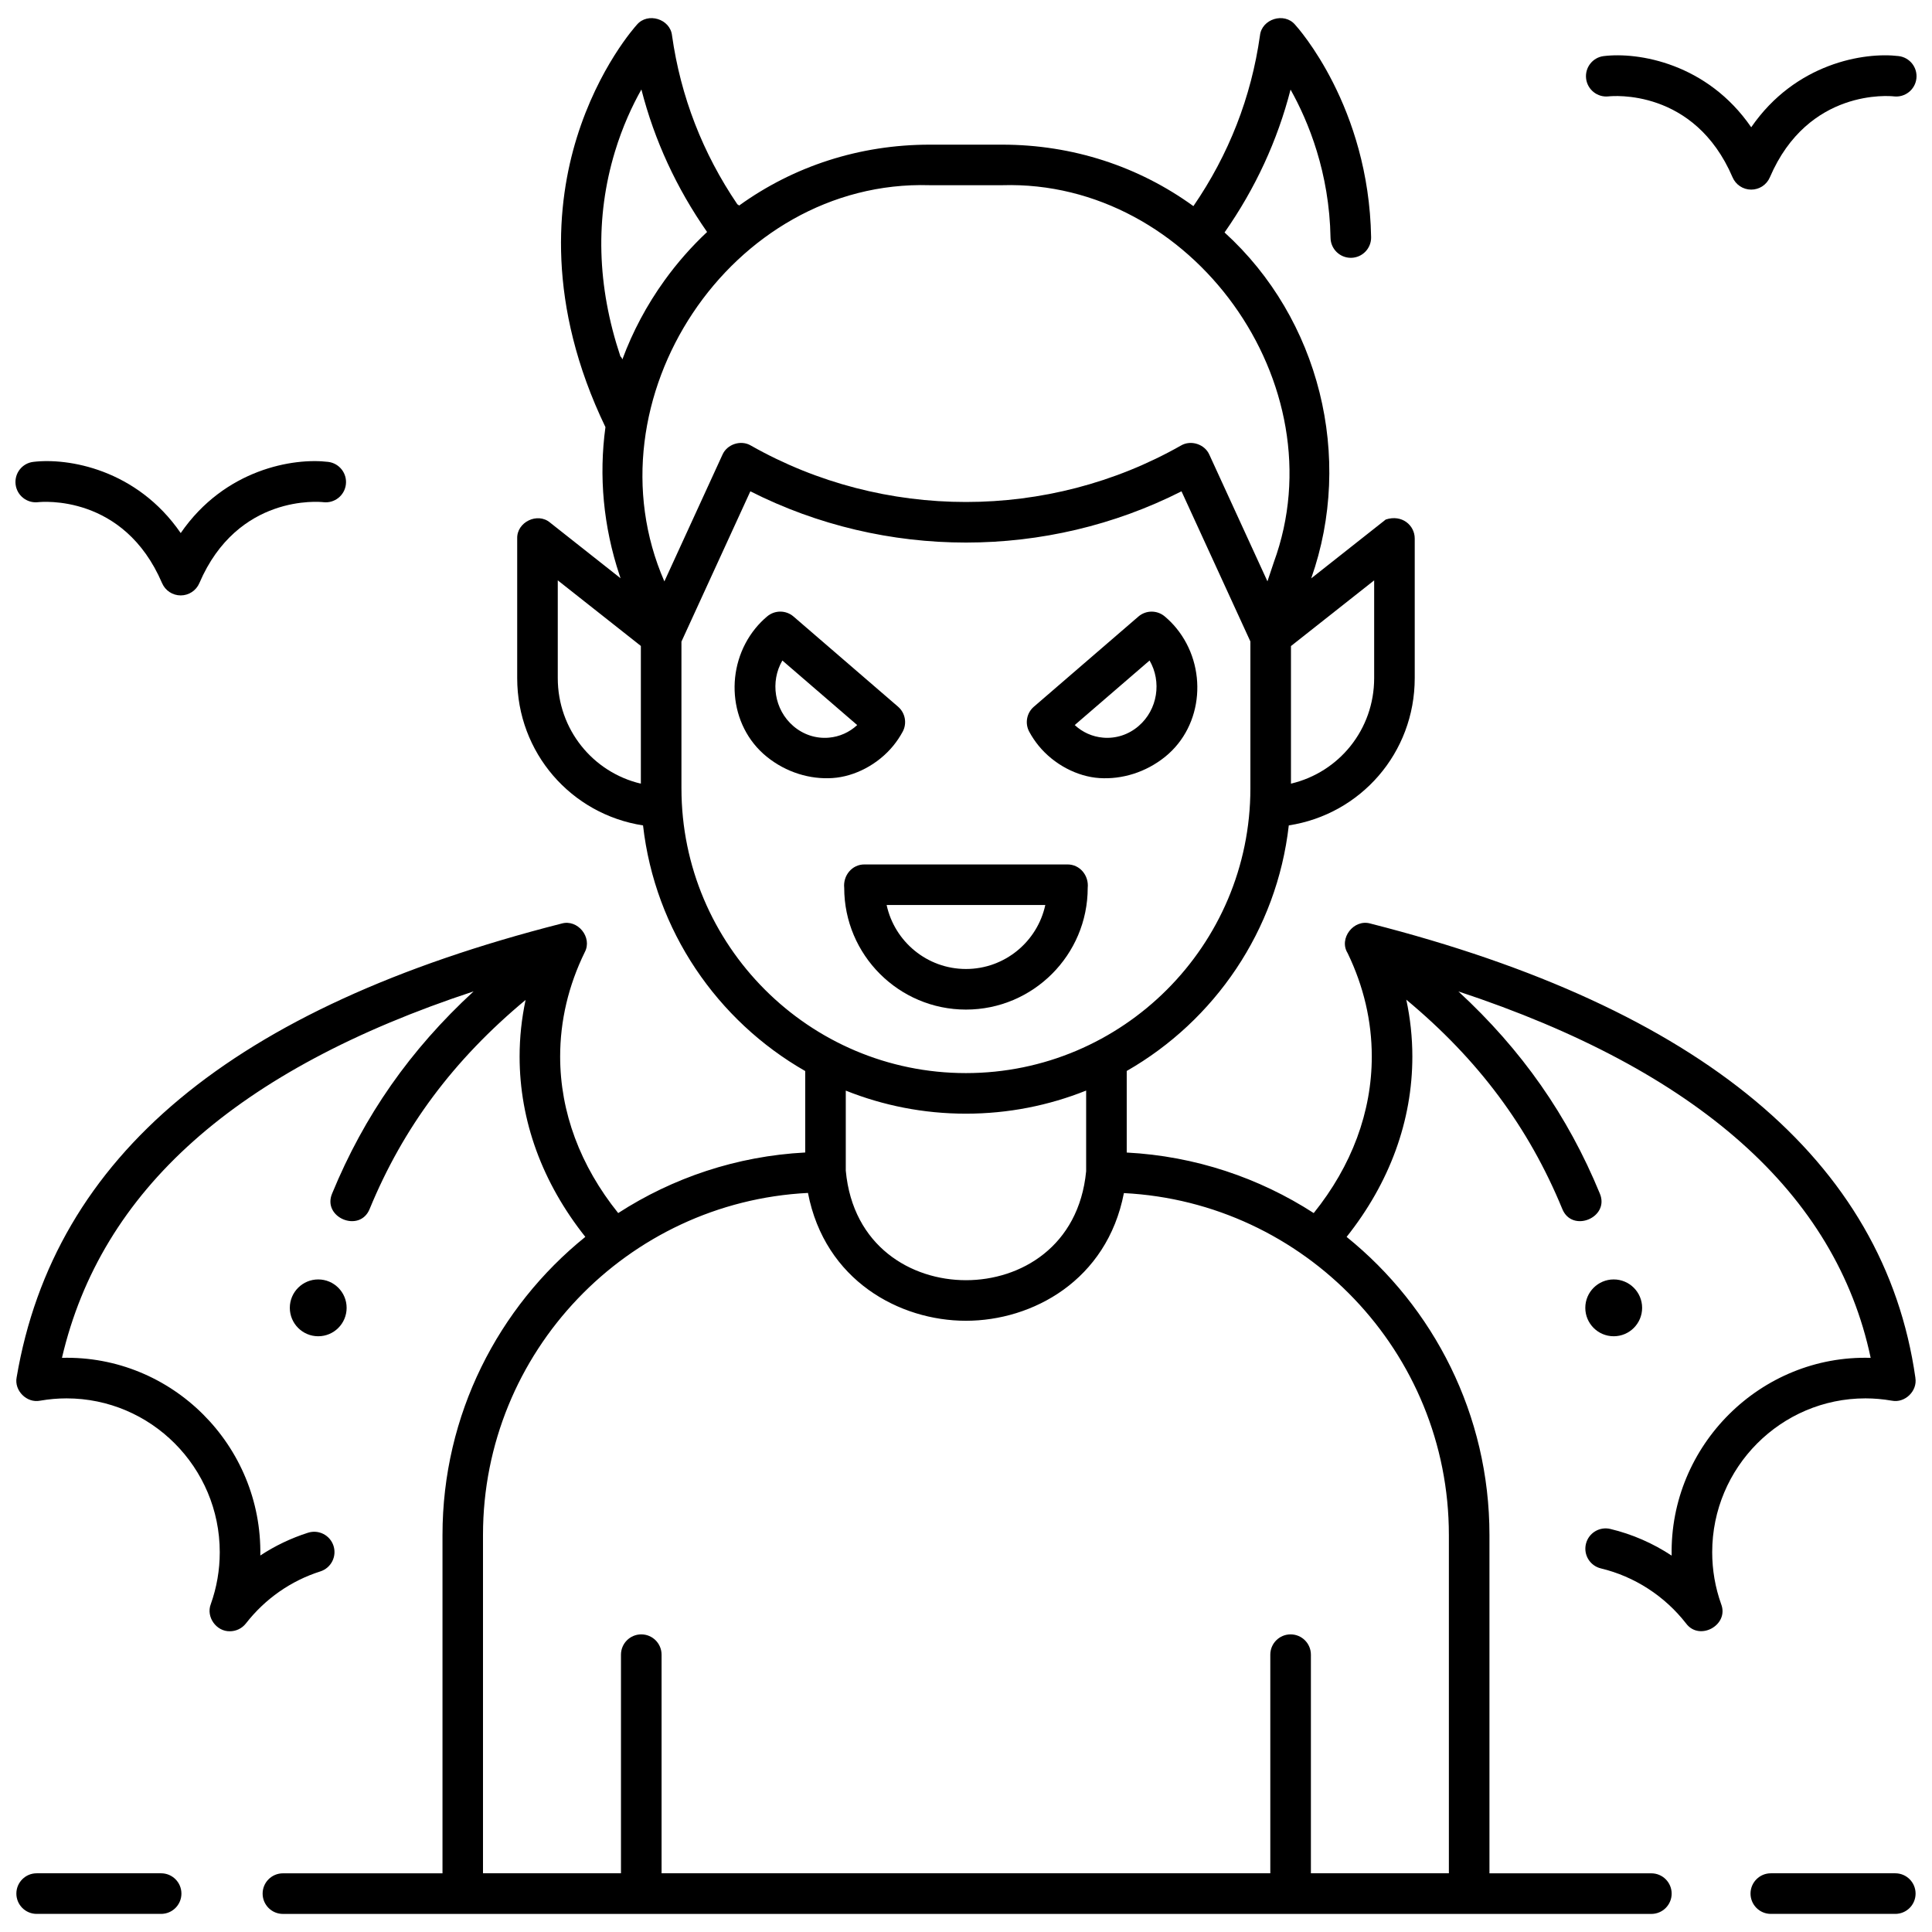
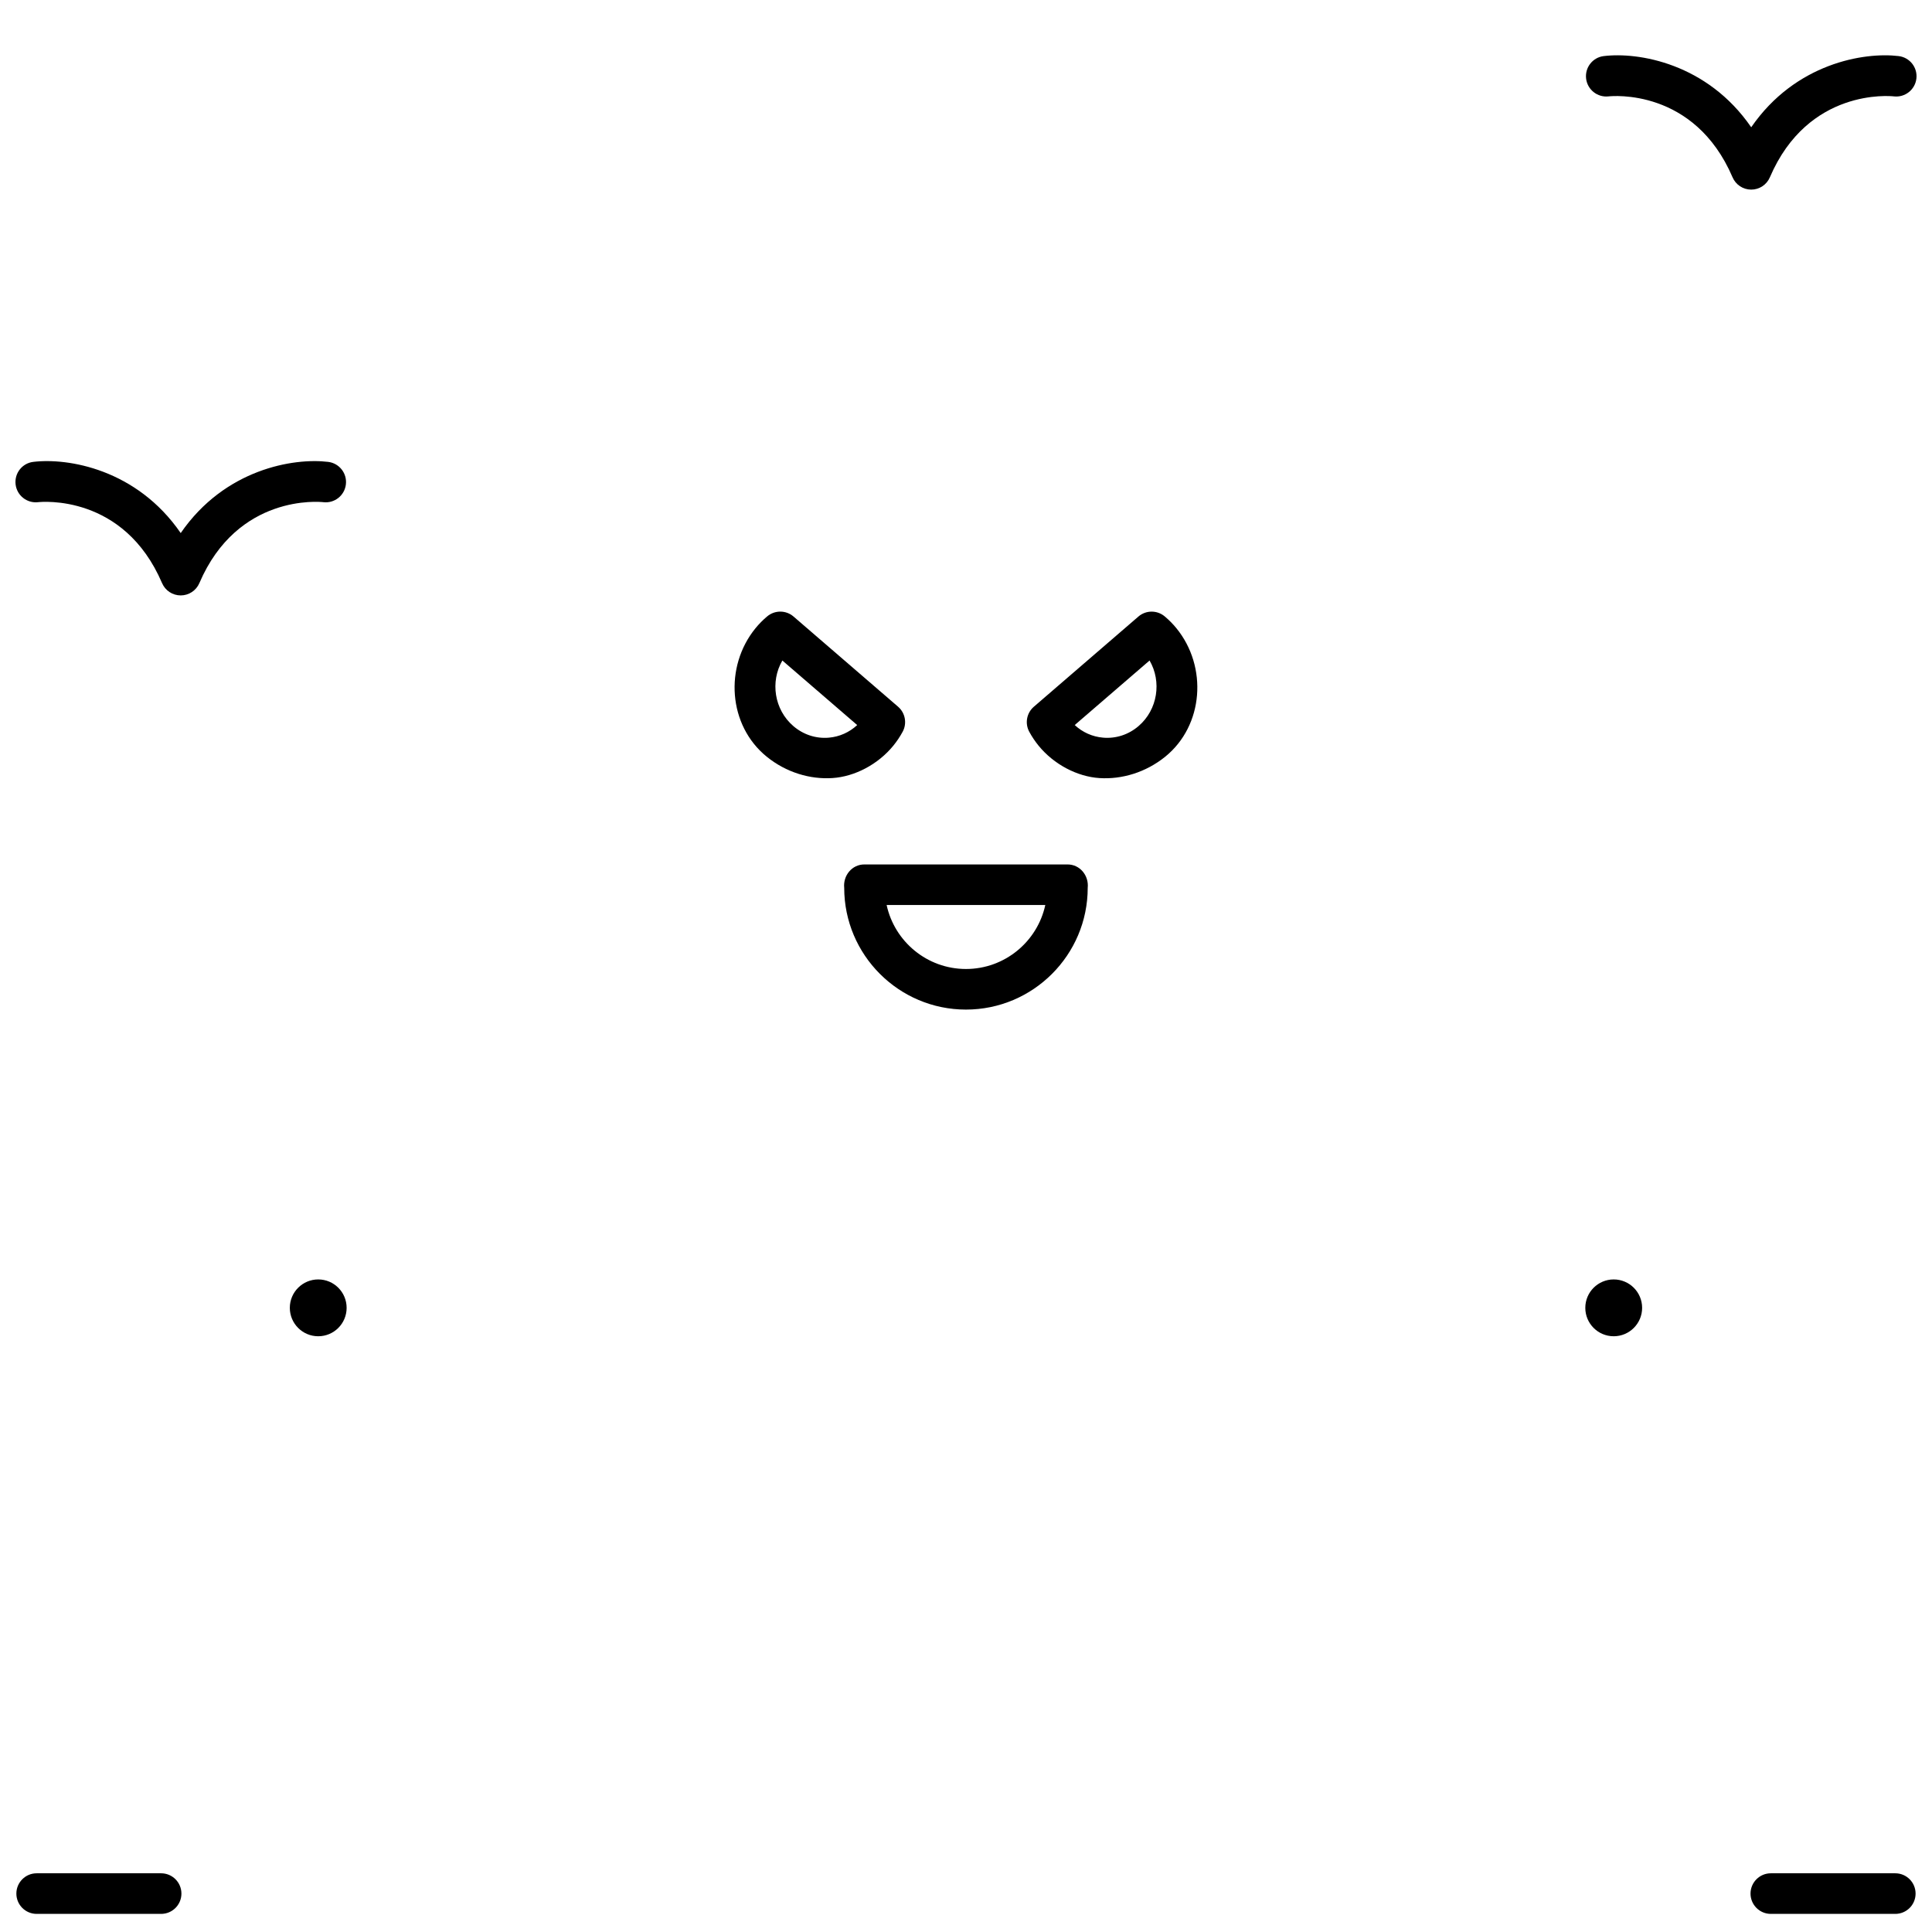
<svg xmlns="http://www.w3.org/2000/svg" width="800px" height="800px" version="1.1" viewBox="144 144 512 512">
  <defs>
    <clipPath id="e">
      <path d="m607 640h44.902v11.902h-44.902z" />
    </clipPath>
    <clipPath id="d">
      <path d="m148.09 640h44.906v11.902h-44.906z" />
    </clipPath>
    <clipPath id="c">
      <path d="m148.09 148.09h503.81v503.81h-503.81z" />
    </clipPath>
    <clipPath id="b">
      <path d="m564 158h87.902v37h-87.902z" />
    </clipPath>
    <clipPath id="a">
      <path d="m148.09 266h87.906v36h-87.906z" />
    </clipPath>
  </defs>
  <g clip-path="url(#e)">
    <path d="m646.27 651.2h-32.984c-2.969 0-5.379-2.406-5.379-5.379 0-2.969 2.406-5.379 5.379-5.379h32.984c2.969 0 5.379 2.406 5.379 5.379 0 2.973-2.41 5.379-5.379 5.379z" />
  </g>
  <g clip-path="url(#d)">
    <path d="m186.7 651.2h-32.984c-2.969 0-5.379-2.406-5.379-5.379 0-2.969 2.406-5.379 5.379-5.379h32.984c2.969 0 5.379 2.406 5.379 5.379 0 2.973-2.41 5.379-5.379 5.379z" />
  </g>
  <path d="m235.86 490.59c0 4.16-3.367 7.531-7.527 7.531-4.156 0-7.527-3.371-7.527-7.531 0-4.156 3.371-7.527 7.527-7.527 4.16 0 7.527 3.371 7.527 7.527" />
  <path d="m579.18 490.59c0 4.16-3.371 7.531-7.531 7.531-4.156 0-7.527-3.371-7.527-7.531 0-4.156 3.371-7.527 7.527-7.527 4.16 0 7.531 3.371 7.531 7.527" />
  <path d="m347.2 344.54c-10.227-8.27-11.297-23.867-2.981-34.059 0.918-1.125 1.961-2.184 3.106-3.141 2.019-1.691 4.973-1.672 6.969 0.047l27.703 23.895c1.914 1.652 2.422 4.414 1.215 6.641-0.715 1.312-1.543 2.551-2.461 3.676-4.07 4.988-10.254 8.219-16.152 8.594-5.91 0.387-12.227-1.469-17.398-5.652zm4.133-25.496c-3.258 5.606-2.152 13.004 2.891 17.355 2.656 2.293 6.016 3.391 9.438 3.09 2.824-0.246 5.43-1.418 7.504-3.34z" />
  <path d="m435.38 350.2c-5.898-0.379-12.082-3.606-16.152-8.594-0.918-1.125-1.746-2.363-2.461-3.676-1.207-2.223-0.703-4.988 1.215-6.641l27.703-23.895c1.996-1.723 4.949-1.742 6.969-0.047 1.145 0.957 2.188 2.016 3.106 3.141 8.316 10.188 7.246 25.785-2.981 34.059-5.176 4.176-11.488 6.031-17.398 5.652zm-6.566-14.055c2.07 1.926 4.68 3.094 7.504 3.34 3.422 0.301 6.781-0.797 9.438-3.09 5.043-4.348 6.144-11.75 2.891-17.355z" />
  <path d="m399.99 411.55c-17.789 0-32.266-14.473-32.266-32.266-0.34-3.234 2.047-6.223 5.379-6.199h53.773c3.332-0.023 5.719 2.965 5.379 6.199 0 17.793-14.477 32.266-32.266 32.266zm-21.023-27.711c2.094 9.68 10.727 16.953 21.023 16.953 10.297 0 18.93-7.273 21.023-16.953z" />
  <g clip-path="url(#c)">
-     <path d="m651.6 509.13c-8.195-57.551-56.789-98.055-144.43-120.38-4.414-1.277-8.461 3.965-6.031 7.848 4.242 8.777 6.398 17.988 6.398 27.387 0 14.711-5.312 28.965-15.387 41.492-14.434-9.32-31.367-15.09-49.555-16.043v-21.617c23.277-13.328 39.781-37.203 42.949-65.078 19.055-2.926 33.375-19.227 33.375-39.027v-37c0-3.484-3.367-6.453-7.684-5.031l-19.75 15.594c11.316-32.062 2.223-68.797-22.965-91.668 8.16-11.664 14.02-24.34 17.492-37.863 4.742 8.473 10.293 22.008 10.594 39.297 0.051 2.938 2.449 5.285 5.375 5.285h0.098c2.969-0.051 5.336-2.5 5.281-5.469-0.605-34.547-19.363-55.457-20.16-56.328-2.871-3.352-8.82-1.508-9.293 2.875-2.312 16.359-8.25 31.543-17.641 45.223-14.5-10.523-32.016-16.289-50.668-16.289h-19.246c-18.57 0.004-36.027 5.707-50.488 16.145-0.102-0.148-0.258-0.254-0.445-0.324-9.203-13.555-15.039-28.578-17.324-44.754-0.473-4.387-6.426-6.227-9.293-2.875-0.41 0.453-10.168 11.266-15.965 30.016-5.25 16.977-8.117 43.977 7.613 76.648-1.773 12.938-0.578 26.297 3.742 39.262l0.262 0.789-18.68-14.75c-3.328-2.812-8.852-0.137-8.711 4.219v37c0 19.785 14.305 36.09 33.348 39.031 3.168 27.887 19.688 51.77 42.98 65.094v21.586c-18.191 0.953-35.129 6.723-49.562 16.051-10.07-12.527-15.383-26.777-15.383-41.484 0-9.496 2.195-18.805 6.527-27.66 2.086-3.926-1.891-8.812-6.16-7.574-87.199 22.219-134.43 61.547-144.4 120.24-0.699 3.531 2.691 6.914 6.223 6.199 2.344-0.406 4.691-0.613 6.984-0.613 22.395 0 40.617 18.293 40.617 40.777 0 4.711-0.801 9.34-2.375 13.754-1.309 3.383 1.461 7.269 5.062 7.188 1.613 0 3.195-0.727 4.246-2.074 5.09-6.531 11.91-11.301 19.727-13.789 2.828-0.902 4.394-3.926 3.492-6.758-0.902-2.828-3.922-4.394-6.758-3.492-4.508 1.438-8.754 3.469-12.645 6.035 0.516-29.109-23.387-53.125-52.566-52.383 10.383-44.445 46.25-76.391 109.09-97.113-16.836 15.516-29 32.941-37.48 53.535-2.742 6.394 7.34 10.605 9.945 4.094 8.895-21.598 22.227-39.492 41.316-55.367-1.051 4.93-1.59 9.938-1.59 15 0 17.035 6.016 33.445 17.418 47.793-23.066 18.621-37.852 47.117-37.852 79.004v89.664h-42.289c-2.969 0-5.379 2.406-5.379 5.379 0 2.969 2.406 5.379 5.379 5.379h362.65c2.969 0 5.379-2.406 5.379-5.379 0-2.969-2.406-5.379-5.379-5.379h-42.906v-89.664c0-31.887-14.785-60.379-37.855-78.996 11.406-14.352 17.422-30.762 17.422-47.801 0-5.082-0.547-10.113-1.605-15.062 19.109 15.891 32.426 33.809 41.328 55.43 2.606 6.512 12.684 2.297 9.945-4.094-8.48-20.59-20.641-38.012-37.469-53.523 63.375 20.938 100.06 53.508 109.26 97.105-29.109-0.859-53.316 23.207-52.742 52.406-4.949-3.269-10.449-5.676-16.242-7.062-2.891-0.695-5.789 1.09-6.481 3.977-0.691 2.891 1.09 5.789 3.977 6.481 8.879 2.125 16.891 7.301 22.562 14.578 3.551 4.797 11.453 0.422 9.305-5.113-1.574-4.414-2.375-9.039-2.375-13.754 0-22.484 18.219-40.777 40.617-40.777 2.293 0 4.641 0.207 6.984 0.613 3.469 0.699 6.836-2.562 6.242-6.055zm-165.48-193.92 22.047-17.406v25.902c0 13.629-9.312 24.973-22.047 27.969zm-179.16-131.01c2.016-6.664 4.617-12.219 7.016-16.488 3.457 13.484 9.289 26.129 17.41 37.766-4.106 3.848-7.887 8.129-11.277 12.832-4.738 6.578-8.469 13.617-11.176 20.941-0.129-0.379-0.309-0.641-0.52-0.812-6.215-18.625-6.727-36.809-1.453-54.238zm6.875 167.48c-12.719-3.008-22.02-14.363-22.02-27.977v-25.902l22.02 17.383zm76.516-158.6h19.238c50.273-1.504 89.293 52.758 71.973 99.961l-1.676 5.023-15.387-33.547c-1.215-2.812-4.91-4.004-7.543-2.438-35.145 19.938-78.812 19.938-113.96 0-2.629-1.57-6.324-0.375-7.543 2.438l-15.387 33.562c-20.969-48.047 17.613-106.56 70.281-105zm-65.762 159.85v-38.895l18.262-39.832c35.738 18.109 78.52 18.109 114.26 0l18.254 39.797v38.93c0 41.605-33.816 75.453-75.387 75.453-41.57 0-75.387-33.848-75.387-75.453zm107.25 80.082v21.383c-1.922 19.941-17.352 28.871-31.844 28.871-14.527 0-30-8.977-31.855-29.027v-21.215c9.852 3.938 20.594 6.113 31.836 6.113 11.25 0 22-2.18 31.863-6.125zm96.129 117.76v89.664h-36.566v-57.93c0-2.969-2.406-5.379-5.379-5.379-2.969 0-5.379 2.406-5.379 5.379v57.93h-161.32v-57.93c0-2.969-2.406-5.379-5.379-5.379-2.969 0-5.379 2.406-5.379 5.379v57.93h-36.566v-89.664c0-48.488 38.223-88.215 86.121-90.633 4.477 23.23 24.281 33.879 41.867 33.879 17.574 0 37.363-10.633 41.859-33.836 47.895 2.43 86.121 42.109 86.121 90.59z" />
-   </g>
+     </g>
  <g clip-path="url(#b)">
    <path d="m608.09 194.25c-2.152 0-4.094-1.281-4.941-3.258-10.148-23.68-31.949-21.551-32.867-21.449-2.934 0.332-5.606-1.781-5.949-4.723-0.34-2.938 1.738-5.602 4.676-5.957 9.125-1.113 27.383 1.867 39.082 18.863 11.699-16.996 29.953-19.973 39.082-18.863 2.949 0.359 5.047 3.039 4.688 5.988-0.359 2.945-3.035 5.043-5.988 4.688-0.891-0.098-22.691-2.231-32.84 21.453-0.848 1.977-2.789 3.258-4.941 3.258z" />
  </g>
  <g clip-path="url(#a)">
    <path d="m191.89 301.79c-2.152 0-4.094-1.281-4.941-3.258-10.148-23.68-31.945-21.551-32.867-21.449-2.941 0.332-5.609-1.781-5.949-4.723-0.34-2.938 1.738-5.602 4.676-5.957 9.125-1.113 27.383 1.867 39.082 18.863 11.699-16.996 29.953-19.973 39.082-18.863 2.949 0.359 5.047 3.039 4.688 5.988s-3.031 5.047-5.988 4.688c-0.891-0.102-22.691-2.231-32.84 21.453-0.848 1.977-2.793 3.258-4.941 3.258z" />
  </g>
</svg>